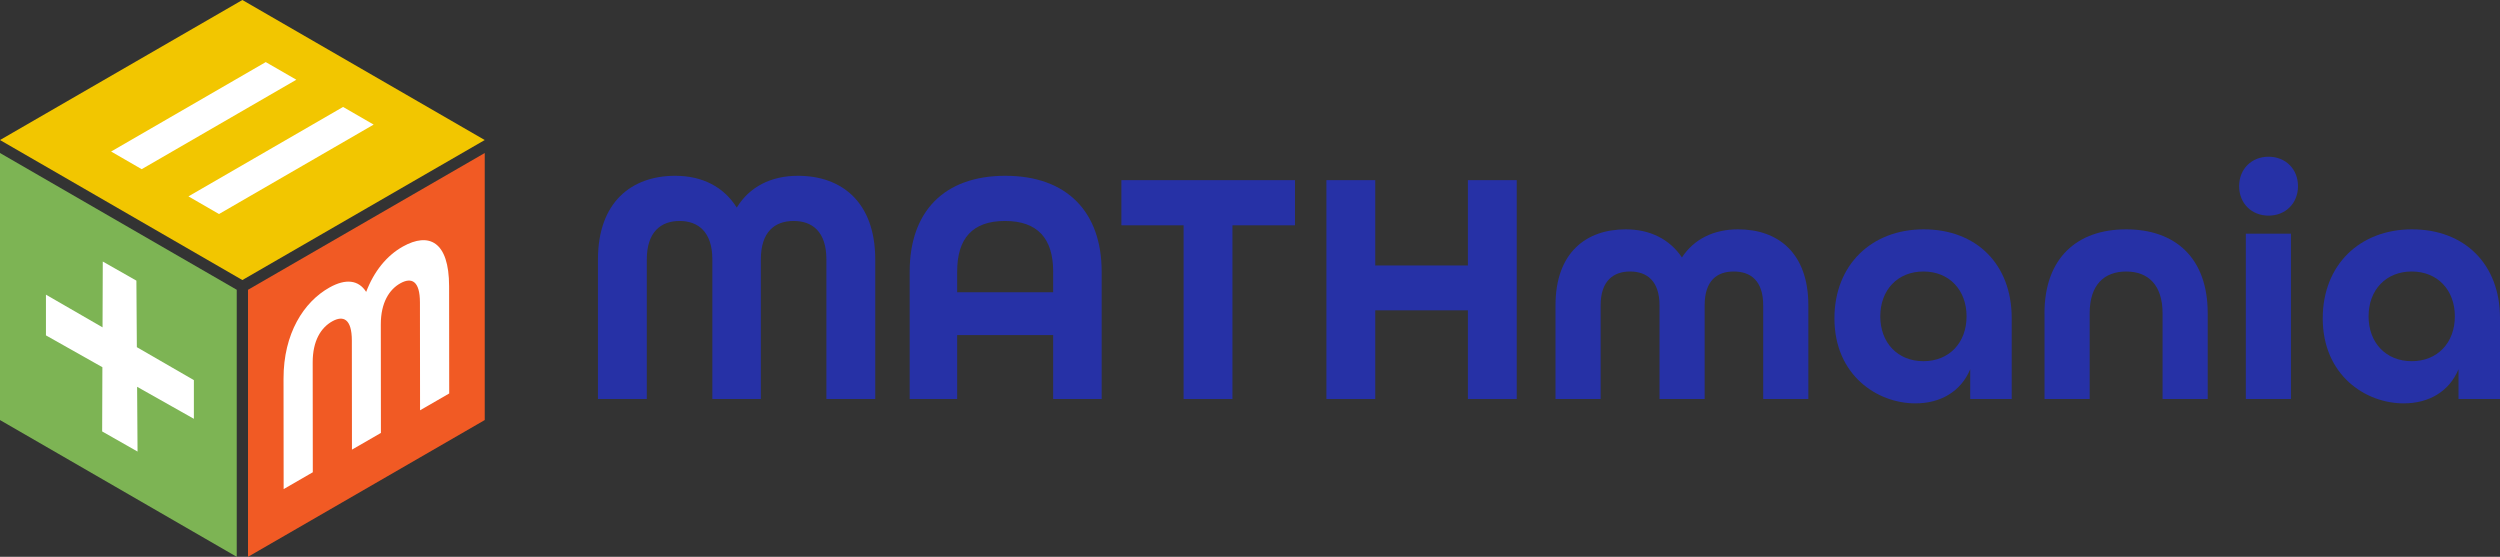
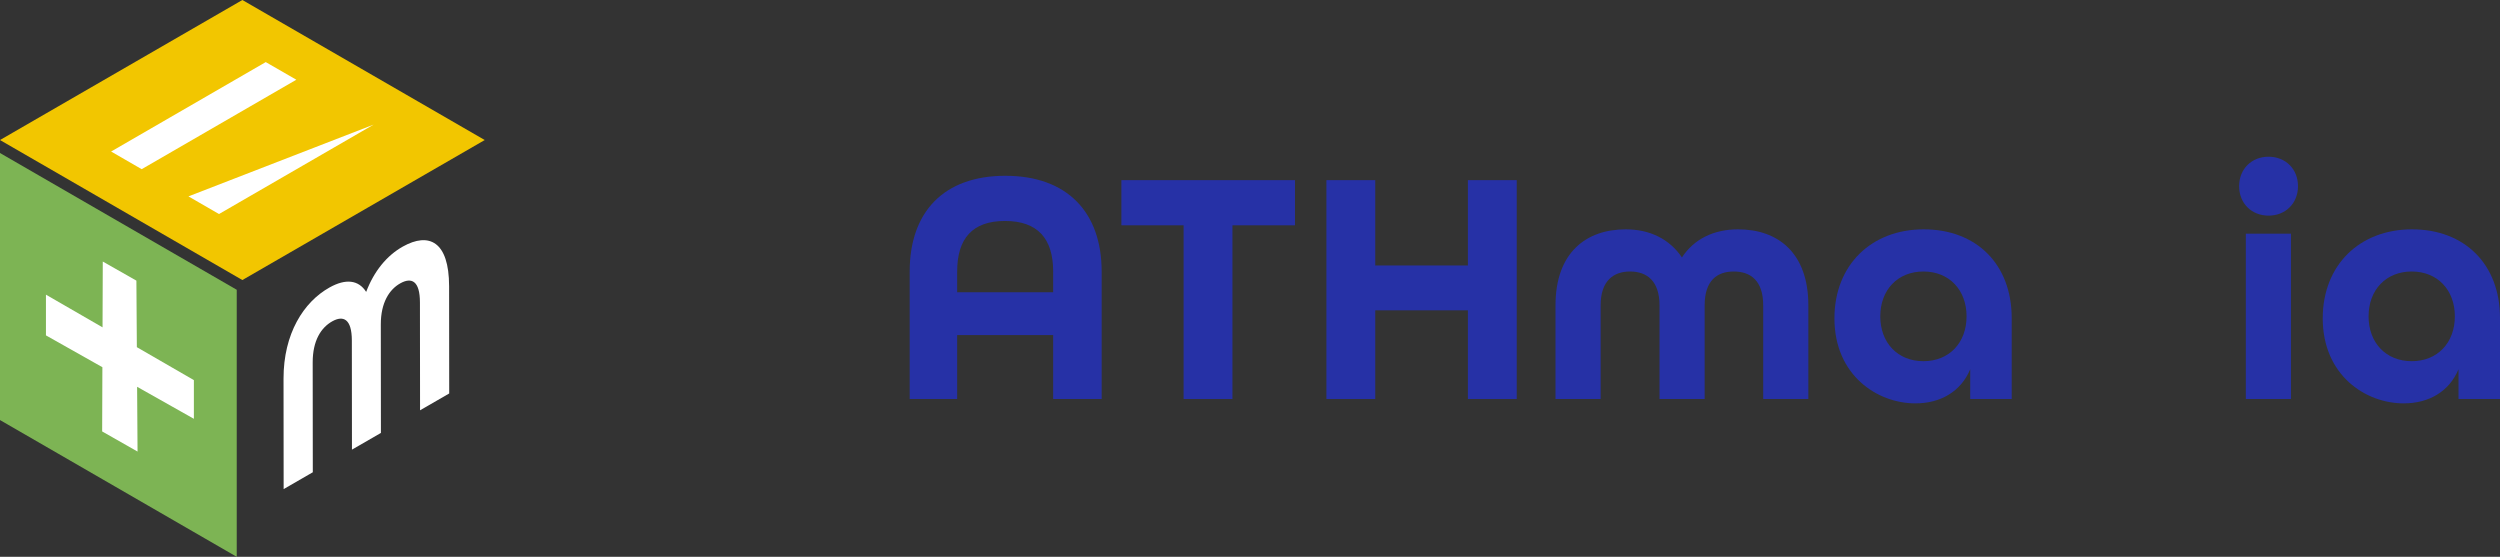
<svg xmlns="http://www.w3.org/2000/svg" width="660" height="147" viewBox="0 0 660 147" fill="none">
  <rect x="0" y="0" width="660" height="147" fill="#333333" stroke="none" />
  <g clip-path="url(#clip0_37_46)">
-     <path d="M157.861 68.495C157.861 53.296 166.78 46.408 178.26 46.408C185.413 46.408 191.062 49.323 194.506 54.802C197.863 49.323 203.511 46.408 210.665 46.408C222.145 46.408 231.064 53.3 231.064 68.495V105.336H218.17V68.495C218.17 61.163 214.461 58.335 209.517 58.335C204.573 58.335 200.863 61.163 200.863 68.495V105.336H188.061V68.495C188.061 61.163 184.265 58.335 179.408 58.335C174.551 58.335 170.755 61.163 170.755 68.495V105.336H157.861V68.495Z" fill="#2631A6" />
    <path d="M240.156 71.675C240.156 56.037 249.075 46.408 265.407 46.408C281.74 46.408 290.837 56.037 290.837 71.675V105.336H278.036V88.463H252.692V105.336H240.156V71.675ZM278.036 77.154V71.675C278.036 63.017 273.974 58.335 265.321 58.335C256.667 58.335 252.692 63.017 252.692 71.675V77.154H278.036Z" fill="#2631A6" />
    <path d="M312.471 59.483H296.047V47.557H341.876V59.483H325.365V105.341H312.471V59.483Z" fill="#2631A6" />
    <path d="M350.172 47.557H363.066V70.088H387.526V47.557H400.419V105.341H387.526V81.927H363.066V105.341H350.172V47.557Z" fill="#2631A6" />
    <path d="M410.655 80.6C410.655 66.728 418.691 60.545 429.197 60.545C435.554 60.545 440.764 63.108 444.029 67.969C447.208 63.108 452.417 60.545 458.862 60.545C469.367 60.545 477.404 66.728 477.404 80.6V105.341H465.485V80.6C465.485 74.152 462.219 71.675 457.714 71.675C453.209 71.675 450.03 74.152 450.03 80.6V105.341H438.111V80.6C438.111 74.152 434.754 71.675 430.34 71.675C425.926 71.675 422.569 74.152 422.569 80.6V105.341H410.65V80.6H410.655Z" fill="#2631A6" />
    <path d="M484.292 84.046C484.292 69.996 494.006 60.545 507.869 60.545C521.732 60.545 531.09 69.735 531.09 83.959V105.341H520.14V97.479C517.666 103.396 512.283 106.49 505.66 106.49C495.593 106.49 484.292 99.067 484.292 84.046ZM519.171 83.515C519.171 76.536 514.579 71.675 507.782 71.675C500.986 71.675 496.394 76.536 496.394 83.515C496.394 90.495 500.986 95.355 507.782 95.355C514.579 95.355 519.171 90.495 519.171 83.515Z" fill="#2631A6" />
-     <path d="M539.743 82.724C539.743 68.055 548.397 60.545 561.29 60.545C574.184 60.545 582.837 67.969 582.837 82.724V105.341H570.918V82.724C570.918 75.127 567.035 71.68 561.295 71.68C555.555 71.68 551.672 75.127 551.672 82.724V105.341H539.753V82.724H539.743Z" fill="#2631A6" />
    <path d="M591.129 49.15C591.129 44.642 594.394 41.374 598.9 41.374C603.405 41.374 606.67 44.642 606.67 49.15C606.67 53.658 603.405 56.925 598.9 56.925C594.394 56.925 591.129 53.658 591.129 49.15ZM592.894 61.694H604.813V105.341H592.894V61.694Z" fill="#2631A6" />
    <path d="M613.202 84.046C613.202 69.996 622.916 60.545 636.779 60.545C650.642 60.545 660 69.735 660 83.959V105.341H649.05V97.479C646.576 103.396 641.193 106.49 634.57 106.49C624.503 106.49 613.202 99.067 613.202 84.046ZM648.081 83.515C648.081 76.536 643.489 71.675 636.692 71.675C629.896 71.675 625.304 76.536 625.304 83.515C625.304 90.495 629.896 95.355 636.692 95.355C643.489 95.355 648.081 90.495 648.081 83.515Z" fill="#2631A6" />
    <path d="M63.985 73.93L0 36.967L63.985 0L127.969 36.967L63.985 73.93Z" fill="#F2C600" />
-     <path d="M127.969 40.394V110.892L65.475 147V76.502L127.969 40.394Z" fill="#F15A24" />
    <path d="M62.499 76.502V147L0 110.892V40.394L62.499 76.502Z" fill="#7DB454" />
    <path d="M36.196 102.112L51.183 110.564V100.351L36.129 91.653L36.008 74.089L27.133 69.045L27.07 86.421L12.131 77.791V88.54L27.031 96.943L26.969 113.899L36.312 119.213L36.196 102.112Z" fill="white" />
    <path d="M74.852 99.96L74.881 129.122L82.58 124.677L82.551 95.664C82.546 89.93 84.755 86.484 87.712 84.833C90.611 83.211 92.883 84.157 92.888 89.891L92.917 118.701L93.018 118.648L100.562 114.29L100.533 85.624C100.528 79.891 102.79 76.41 105.689 74.793C108.641 73.143 110.86 74.118 110.865 79.852L110.894 108.319L118.592 103.874L118.564 75.556C118.549 63.673 113.219 61.255 106.365 65.082C102.096 67.467 98.724 71.632 96.669 77.062C94.663 73.896 91.286 73.5 87.013 75.884C80.158 79.712 74.838 88.076 74.852 99.96Z" fill="white" />
    <path d="M78.229 21.049L37.402 44.666L29.332 40.003L70.159 16.391L78.229 21.049Z" fill="white" />
-     <path d="M98.642 32.894L57.815 56.505L49.746 51.843L90.572 28.231L98.642 32.894Z" fill="white" />
+     <path d="M98.642 32.894L57.815 56.505L49.746 51.843L98.642 32.894Z" fill="white" />
  </g>
  <defs>
    <clipPath id="clip0_37_46">
      <rect width="660" height="147" fill="white" />
    </clipPath>
  </defs>
</svg>